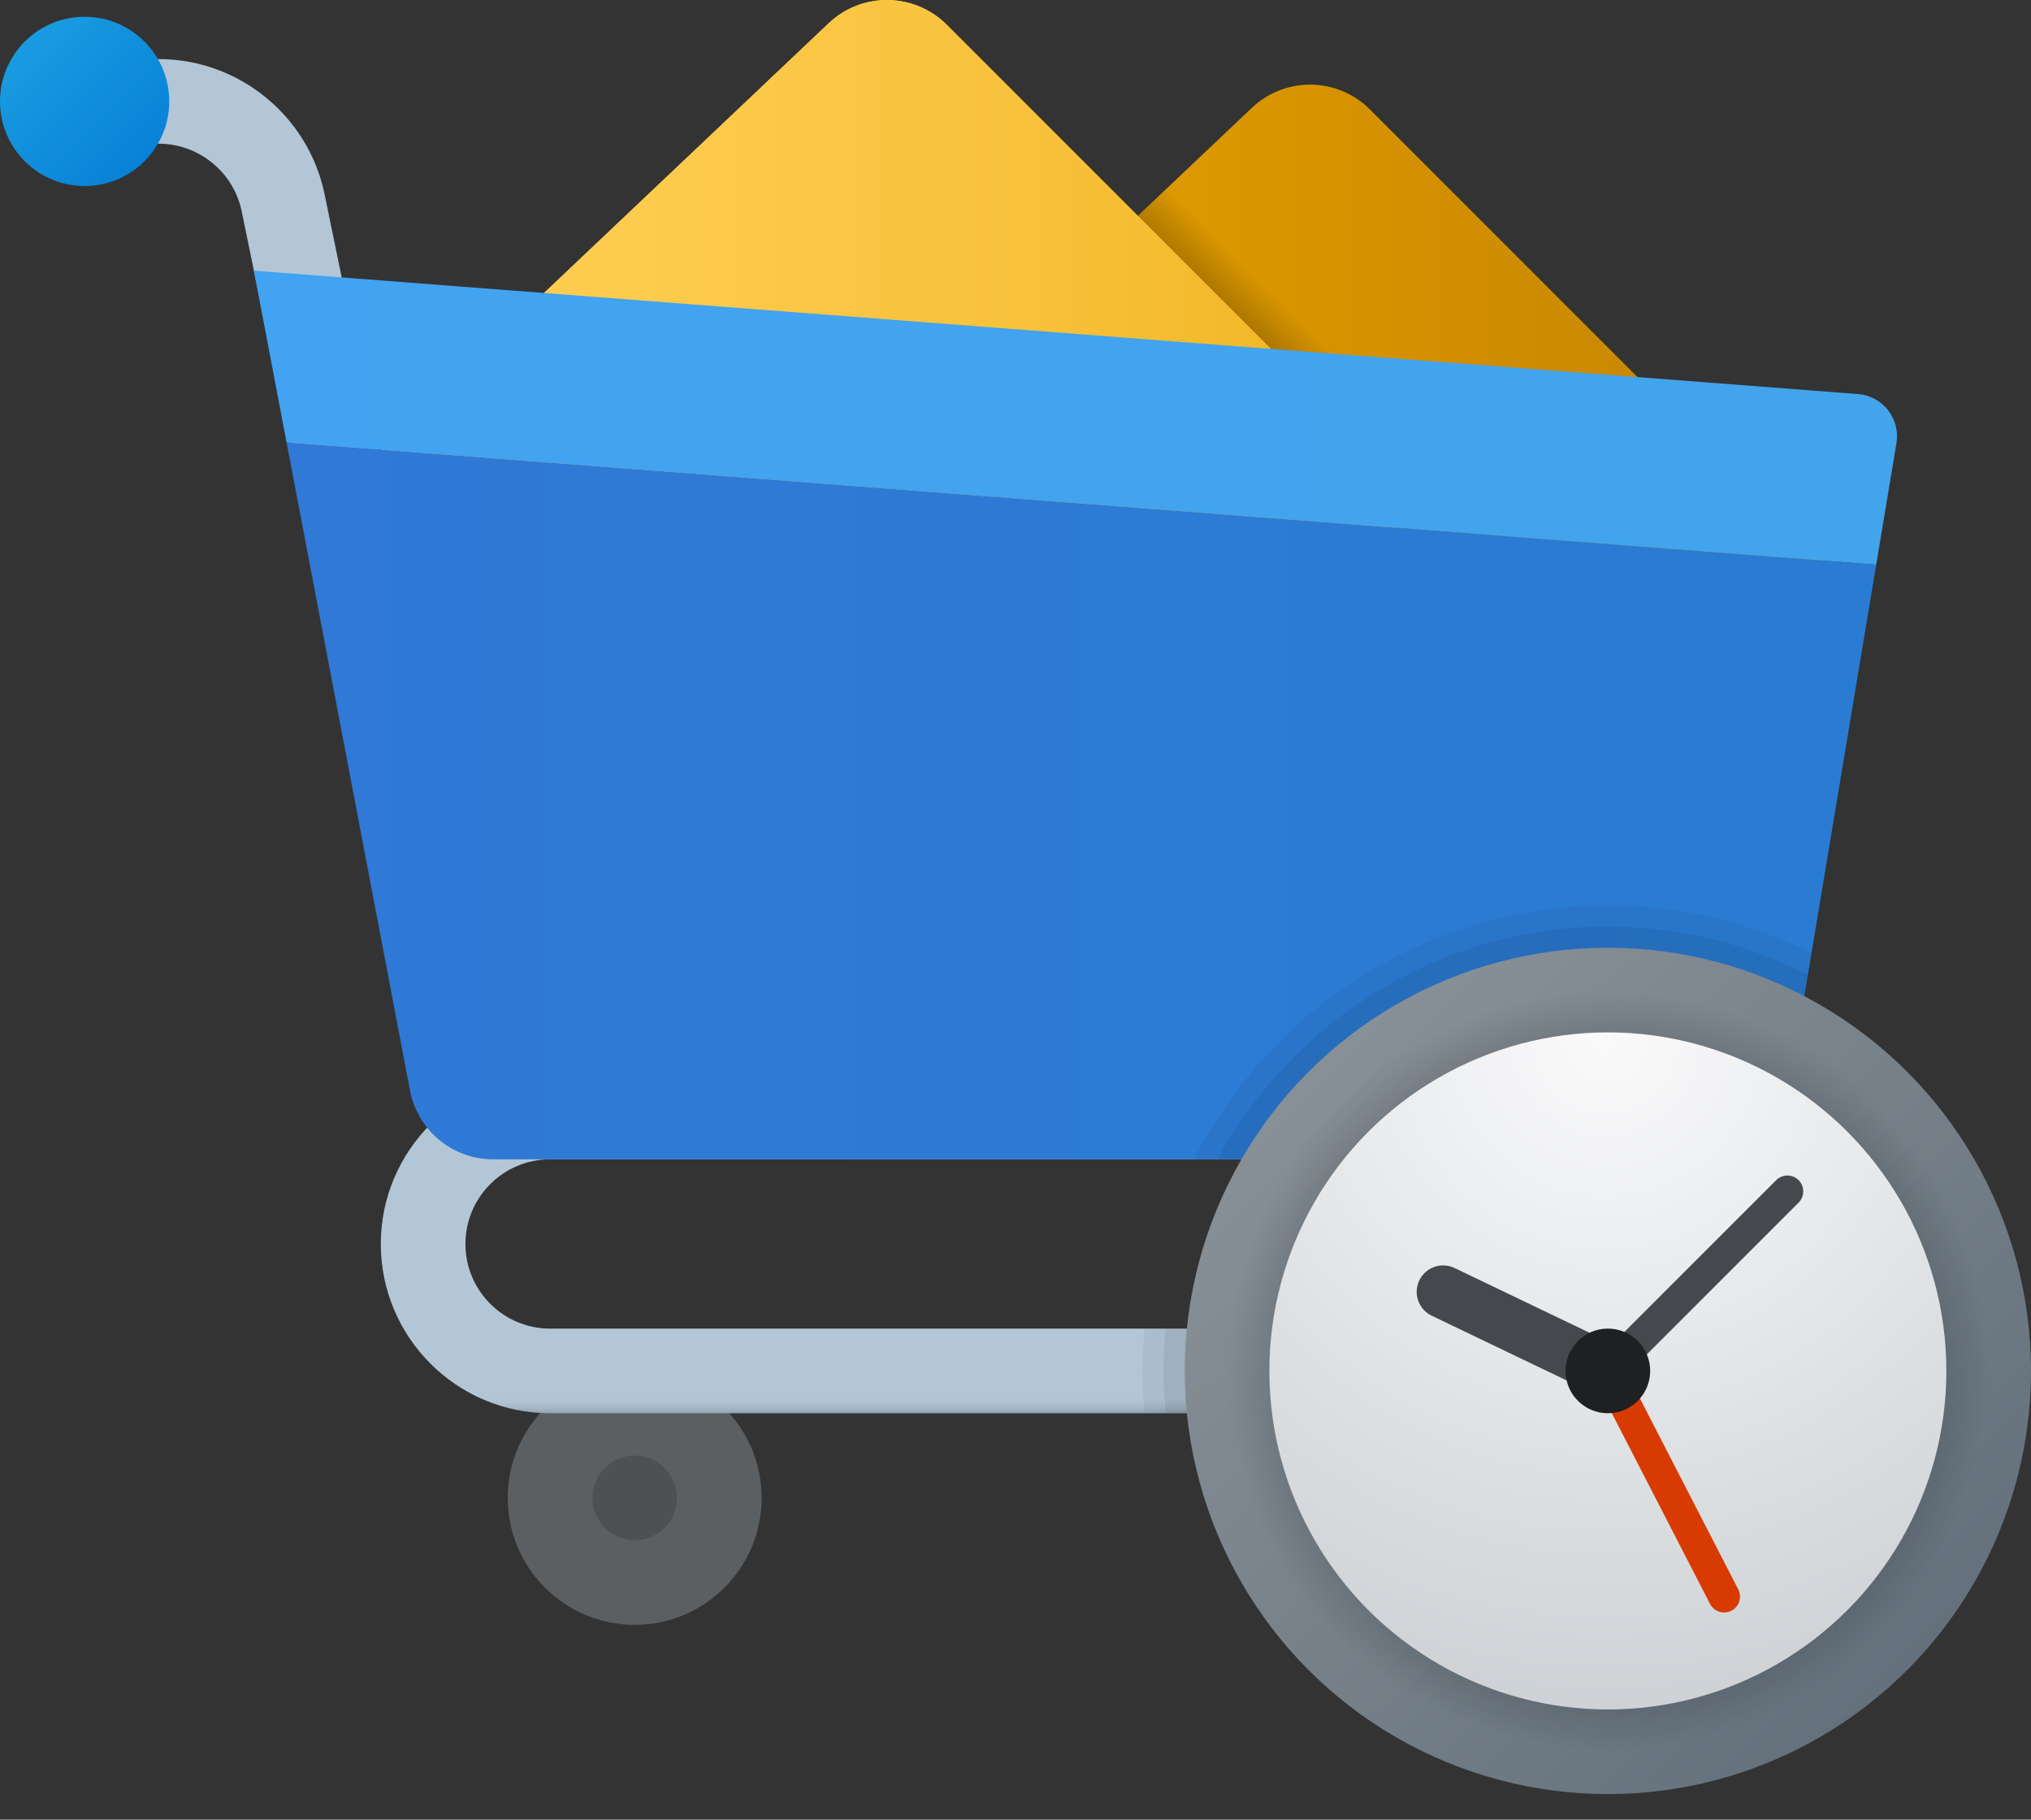
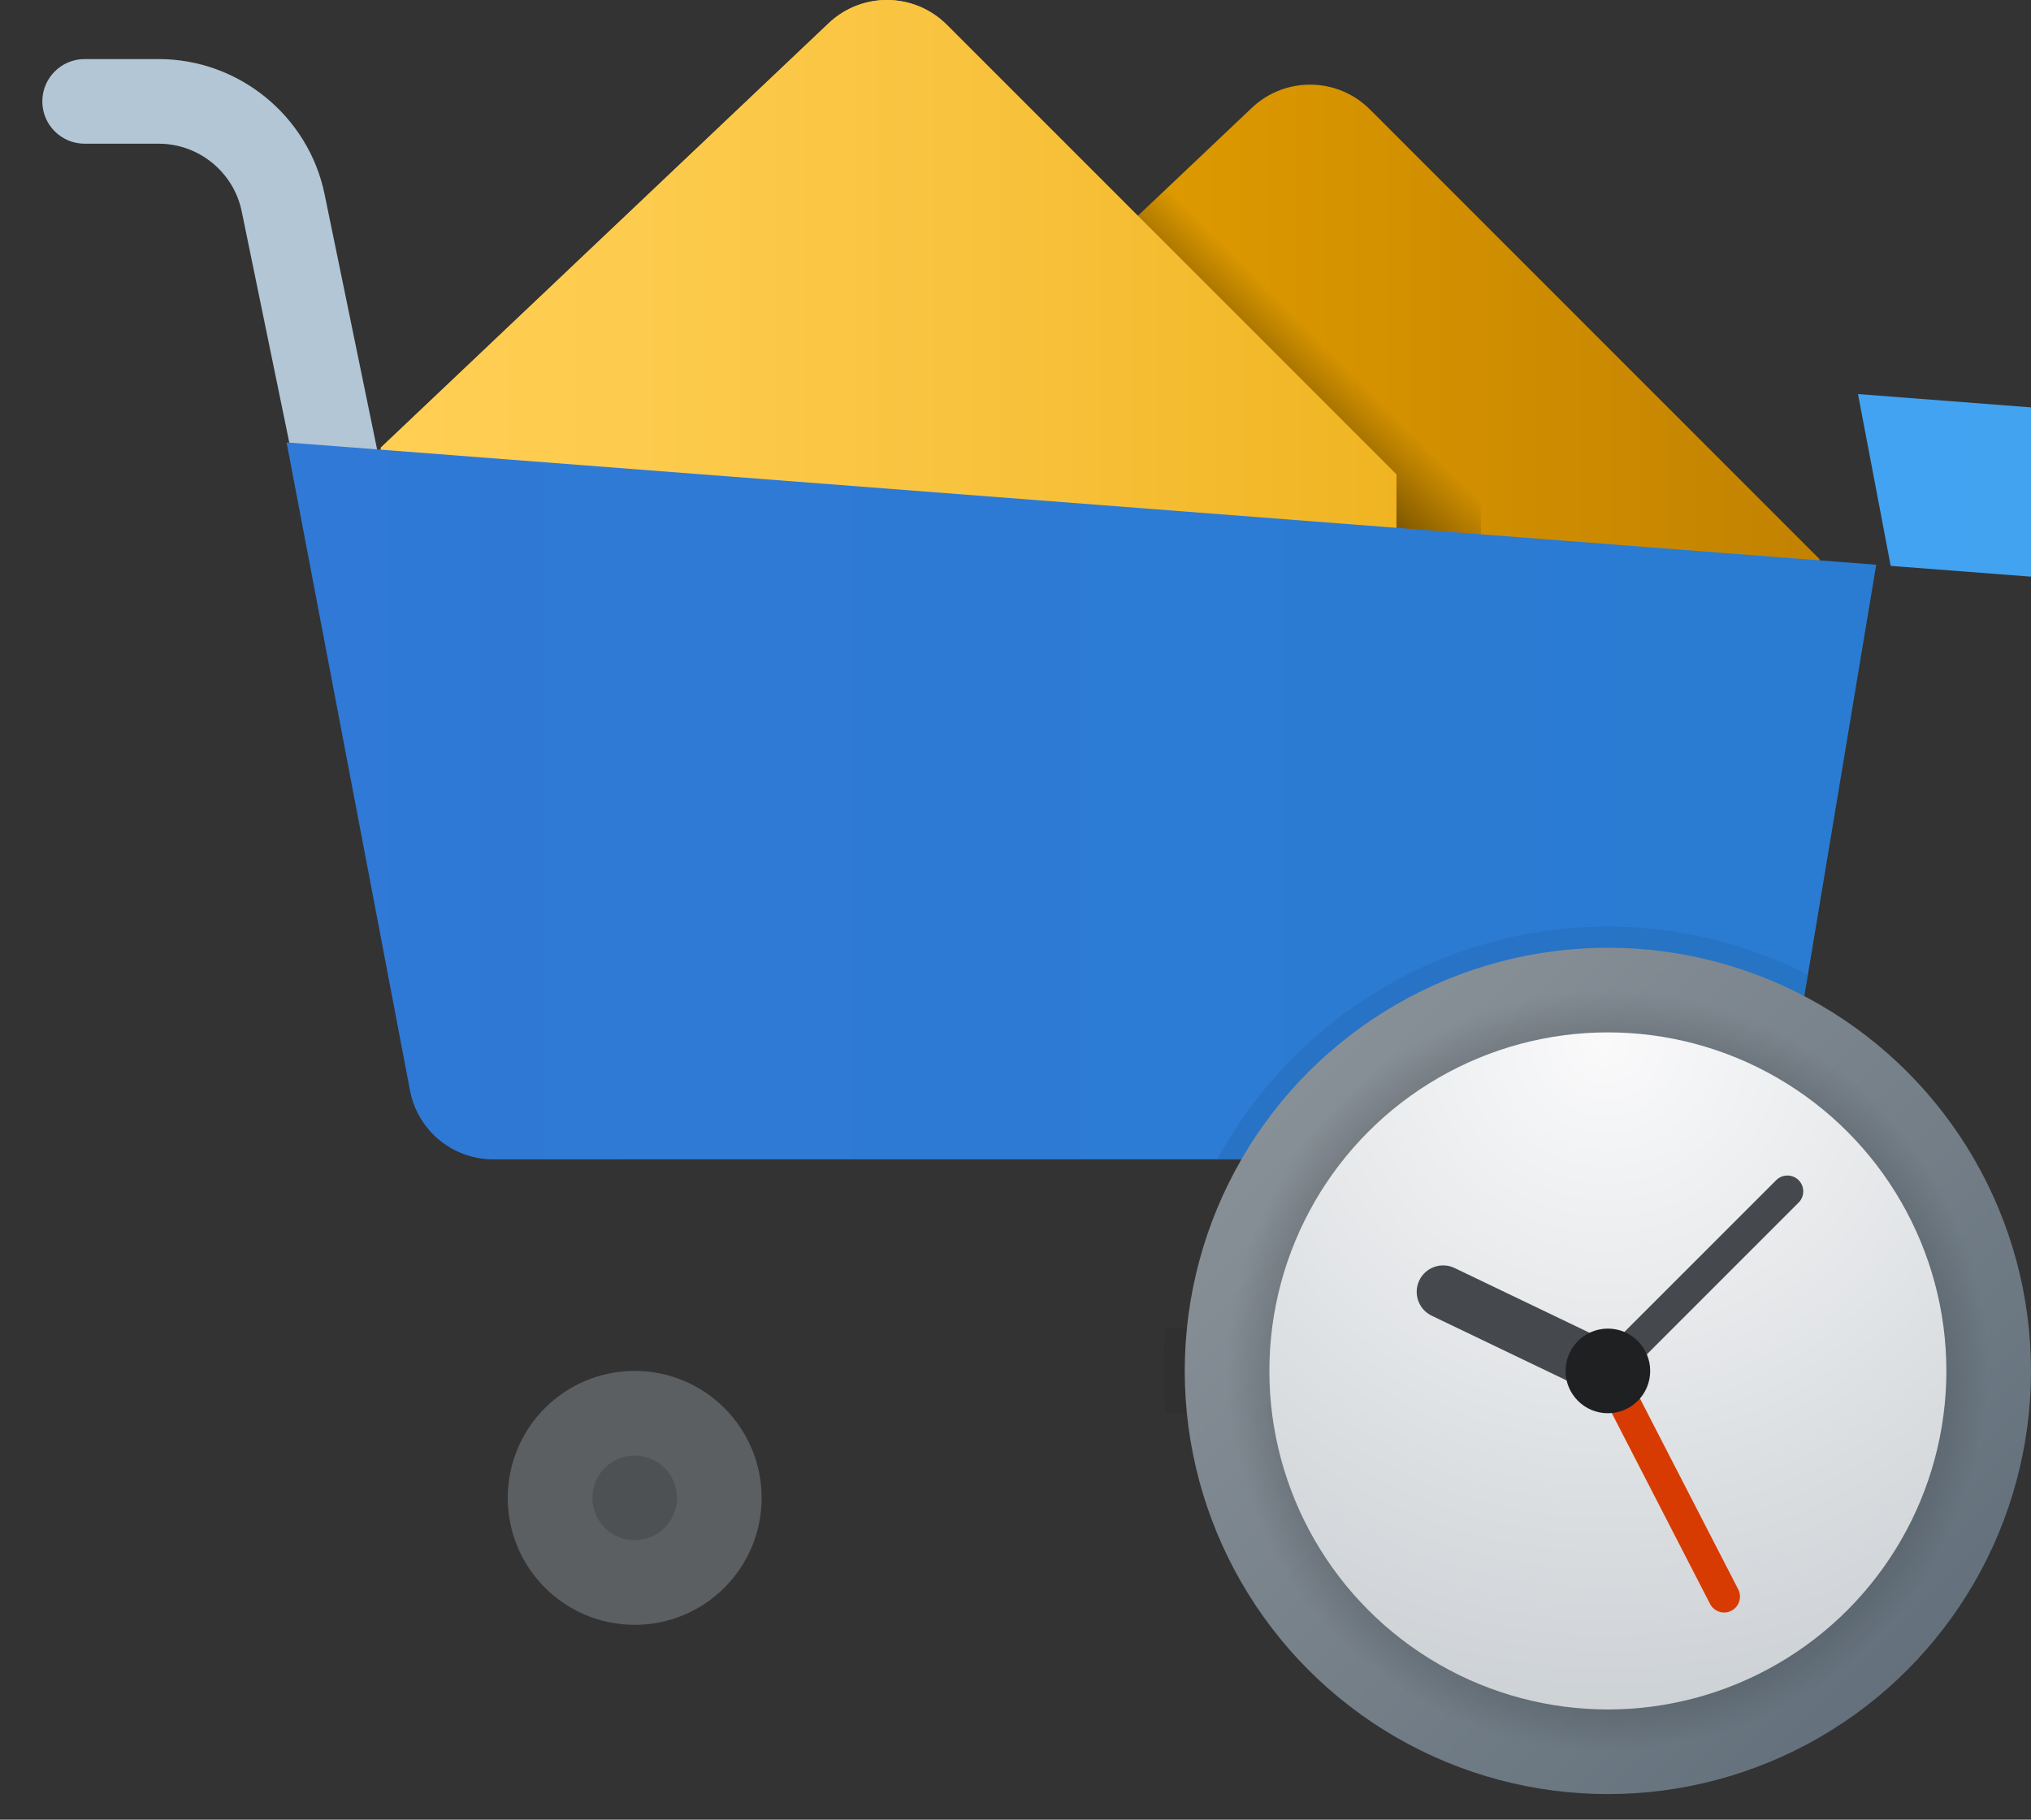
<svg xmlns="http://www.w3.org/2000/svg" width="48" height="43" viewBox="0 0 48 43">
  <rect x="0" y="0" width="48" height="43" fill="#333333" stroke="none" />
  <defs>
    <linearGradient id="523cudgw5a" x1="0%" x2="100%" y1="49.999%" y2="49.999%">
      <stop offset="0%" stop-color="#EBA600" />
      <stop offset="100%" stop-color="#C28200" />
    </linearGradient>
    <linearGradient id="huhwxzqu8b" x1="83.25%" x2="55.425%" y1="45.249%" y2="64.524%">
      <stop offset="0%" stop-opacity="0" />
      <stop offset="100%" />
    </linearGradient>
    <linearGradient id="lezyy1h7gc" x1="0%" x2="100%" y1="49.999%" y2="49.999%">
      <stop offset="0%" stop-color="#FFCF54" />
      <stop offset="26.1%" stop-color="#FDCB4D" />
      <stop offset="63.9%" stop-color="#F7C13A" />
      <stop offset="100%" stop-color="#F0B421" />
    </linearGradient>
    <linearGradient id="evr7fw4swd" x1="49.997%" x2="49.997%" y1="100%" y2="0%">
      <stop offset="0%" stop-color="#92A3B0" />
      <stop offset="1.5%" stop-color="#A3B5C4" />
      <stop offset="3.2%" stop-color="#AEC2D1" />
      <stop offset="4.6%" stop-color="#B2C6D6" />
    </linearGradient>
    <linearGradient id="hkqvewg88e" x1="18.9%" x2="84.6%" y1="18.9%" y2="84.6%">
      <stop offset="0%" stop-color="#199AE0" />
      <stop offset="100%" stop-color="#0782D8" />
    </linearGradient>
    <linearGradient id="lgwmaez8pf" x1="0%" x2="100%" y1="50%" y2="50%">
      <stop offset="0%" stop-color="#42A3F2" />
      <stop offset="100%" stop-color="#42A4EB" />
    </linearGradient>
    <linearGradient id="njqlteg6yg" x1="50%" x2="50%" y1="100%" y2="0%">
      <stop offset="0%" stop-color="#92A3B0" />
      <stop offset="1.5%" stop-color="#A3B5C4" />
      <stop offset="3.2%" stop-color="#AEC2D1" />
      <stop offset="4.6%" stop-color="#B2C6D6" />
    </linearGradient>
    <linearGradient id="muw0rhx50h" x1="0%" x2="100%" y1="50%" y2="50%">
      <stop offset="0%" stop-color="#3079D6" />
      <stop offset="100%" stop-color="#297CD2" />
    </linearGradient>
    <linearGradient id="iqwef5opsi" x1="14.645%" x2="85.355%" y1="14.645%" y2="85.355%">
      <stop offset="0%" stop-color="#889097" />
      <stop offset="100%" stop-color="#64717C" />
    </linearGradient>
    <radialGradient id="rmkbym21lj" cx="50%" cy="50%" r="50%" fx="50%" fy="50%">
      <stop offset="0%" />
      <stop offset="100%" stop-opacity="0" />
    </radialGradient>
    <radialGradient id="7trh5jiakk" cx="49.675%" cy="1.163%" r="111.425%" fx="49.675%" fy="1.163%">
      <stop offset="0%" stop-color="#FAFAFB" />
      <stop offset="100%" stop-color="#C8CDD1" />
    </radialGradient>
  </defs>
  <g fill="none" fill-rule="evenodd">
    <g fill-rule="nonzero">
      <g transform="translate(-1291, -1490) translate(1291, 1490)">
        <circle cx="15" cy="35.396" r="3" fill="#5C5F61" />
        <circle cx="15" cy="35.396" r="1" fill="#000" opacity=".15" />
        <path fill="url(#523cudgw5a)" d="M32.376 2.586c-.766-.766-2.003-.783-2.79-.038L19 12.578v4.632h24v-4L32.376 2.586z" />
        <path fill="url(#huhwxzqu8b)" d="M19 12.578L19 15.21 35 15.21 35 11.21 27.919 4.129z" />
        <path fill="url(#lezyy1h7gc)" d="M22.376.586c-.766-.766-2.003-.783-2.79-.038L9 10.578v4.632h24v-4L22.376.586z" />
        <path fill="url(#lezyy1h7gc)" d="M22.376.586c-.766-.766-2.003-.783-2.79-.038L9 10.578v4.632h24v-4L22.376.586z" />
        <path fill="url(#evr7fw4swd)" d="M9.466 19.273c-.465 0-.881-.326-.979-.798L5.712 4.993c-.191-.926-1.014-1.597-1.959-1.597H2c-.552 0-1-.448-1-1s.448-1 1-1h1.753c1.889 0 3.537 1.343 3.918 3.193l2.775 13.482c.111.54-.237 1.07-.778 1.18-.067.016-.135.022-.202.022z" />
-         <path fill="url(#hkqvewg88e)" d="M4 2.396c0 1.104-.896 2-2 2s-2-.896-2-2 .896-2 2-2 2 .896 2 2z" />
-         <path fill="url(#lgwmaez8pf)" d="M43.911 9.312L6 6.396l.773 4.06 37.568 2.89.479-2.872c.097-.58-.324-1.117-.909-1.162z" />
-         <path fill="url(#njqlteg6yg)" d="M41 33.396H13c-2.206 0-4-1.794-4-4s1.794-4 4-4h25c.552 0 1 .448 1 1s-.448 1-1 1H13c-1.103 0-2 .897-2 2s.897 2 2 2h28c.552 0 1 .448 1 1s-.448 1-1 1z" />
+         <path fill="url(#lgwmaez8pf)" d="M43.911 9.312l.773 4.06 37.568 2.89.479-2.872c.097-.58-.324-1.117-.909-1.162z" />
        <path fill="url(#muw0rhx50h)" d="M9.69 25.77c.18.944 1.005 1.626 1.965 1.626h28.651c.978 0 1.812-.707 1.973-1.671l2.063-12.38-37.569-2.89L9.69 25.77z" />
        <circle cx="37" cy="35.396" r="3" fill="#5C5F61" />
        <circle cx="37" cy="35.396" r="1" fill="#000" opacity=".15" />
-         <path fill="#000" d="M41 31.396H27.051c-.03.33-.051.662-.051 1 0 .338.021.67.051 1H41c.552 0 1-.448 1-1s-.448-1-1-1zM38 21.396c-4.264 0-7.961 2.444-9.786 6h12.092c.978 0 1.812-.707 1.973-1.671l.534-3.205c-1.456-.713-3.085-1.124-4.813-1.124z" opacity=".05" />
        <path fill="#000" d="M38 21.896c-3.981 0-7.451 2.227-9.231 5.5h11.537c.978 0 1.812-.707 1.973-1.671l.449-2.692c-1.423-.721-3.026-1.137-4.728-1.137zM41 31.396H27.551c-.031.329-.051.662-.051 1 0 .338.019.67.051 1H41c.552 0 1-.448 1-1s-.448-1-1-1z" opacity=".07" />
        <circle cx="38" cy="32.396" r="10" fill="url(#iqwef5opsi)" />
        <circle cx="38" cy="32.396" r="9" fill="url(#rmkbym21lj)" />
        <circle cx="38" cy="32.396" r="8" fill="url(#7trh5jiakk)" />
        <path fill="#D83B01" d="M40.919 38.063c-.184.095-.41.022-.505-.162l-2.747-5.334c-.095-.184-.022-.41.162-.505.184-.095.41-.022.505.162l2.747 5.334c.094.184.022.41-.162.505z" />
        <path fill="#45494D" d="M38 32.77c-.096 0-.192-.036-.265-.11-.146-.145-.146-.383 0-.53l4.243-4.242c.146-.146.384-.146.53 0 .146.146.146.384 0 .53l-4.243 4.243c-.073.073-.169.11-.265.11z" />
        <path fill="#45494D" d="M38 33.02c-.091 0-.183-.02-.27-.061l-3.894-1.868c-.311-.15-.442-.522-.293-.834.149-.311.523-.443.834-.293l3.894 1.868c.311.149.442.522.293.834-.108.224-.332.355-.564.355z" />
        <circle cx="38" cy="32.396" r="1" fill="#1E2021" />
      </g>
    </g>
  </g>
</svg>